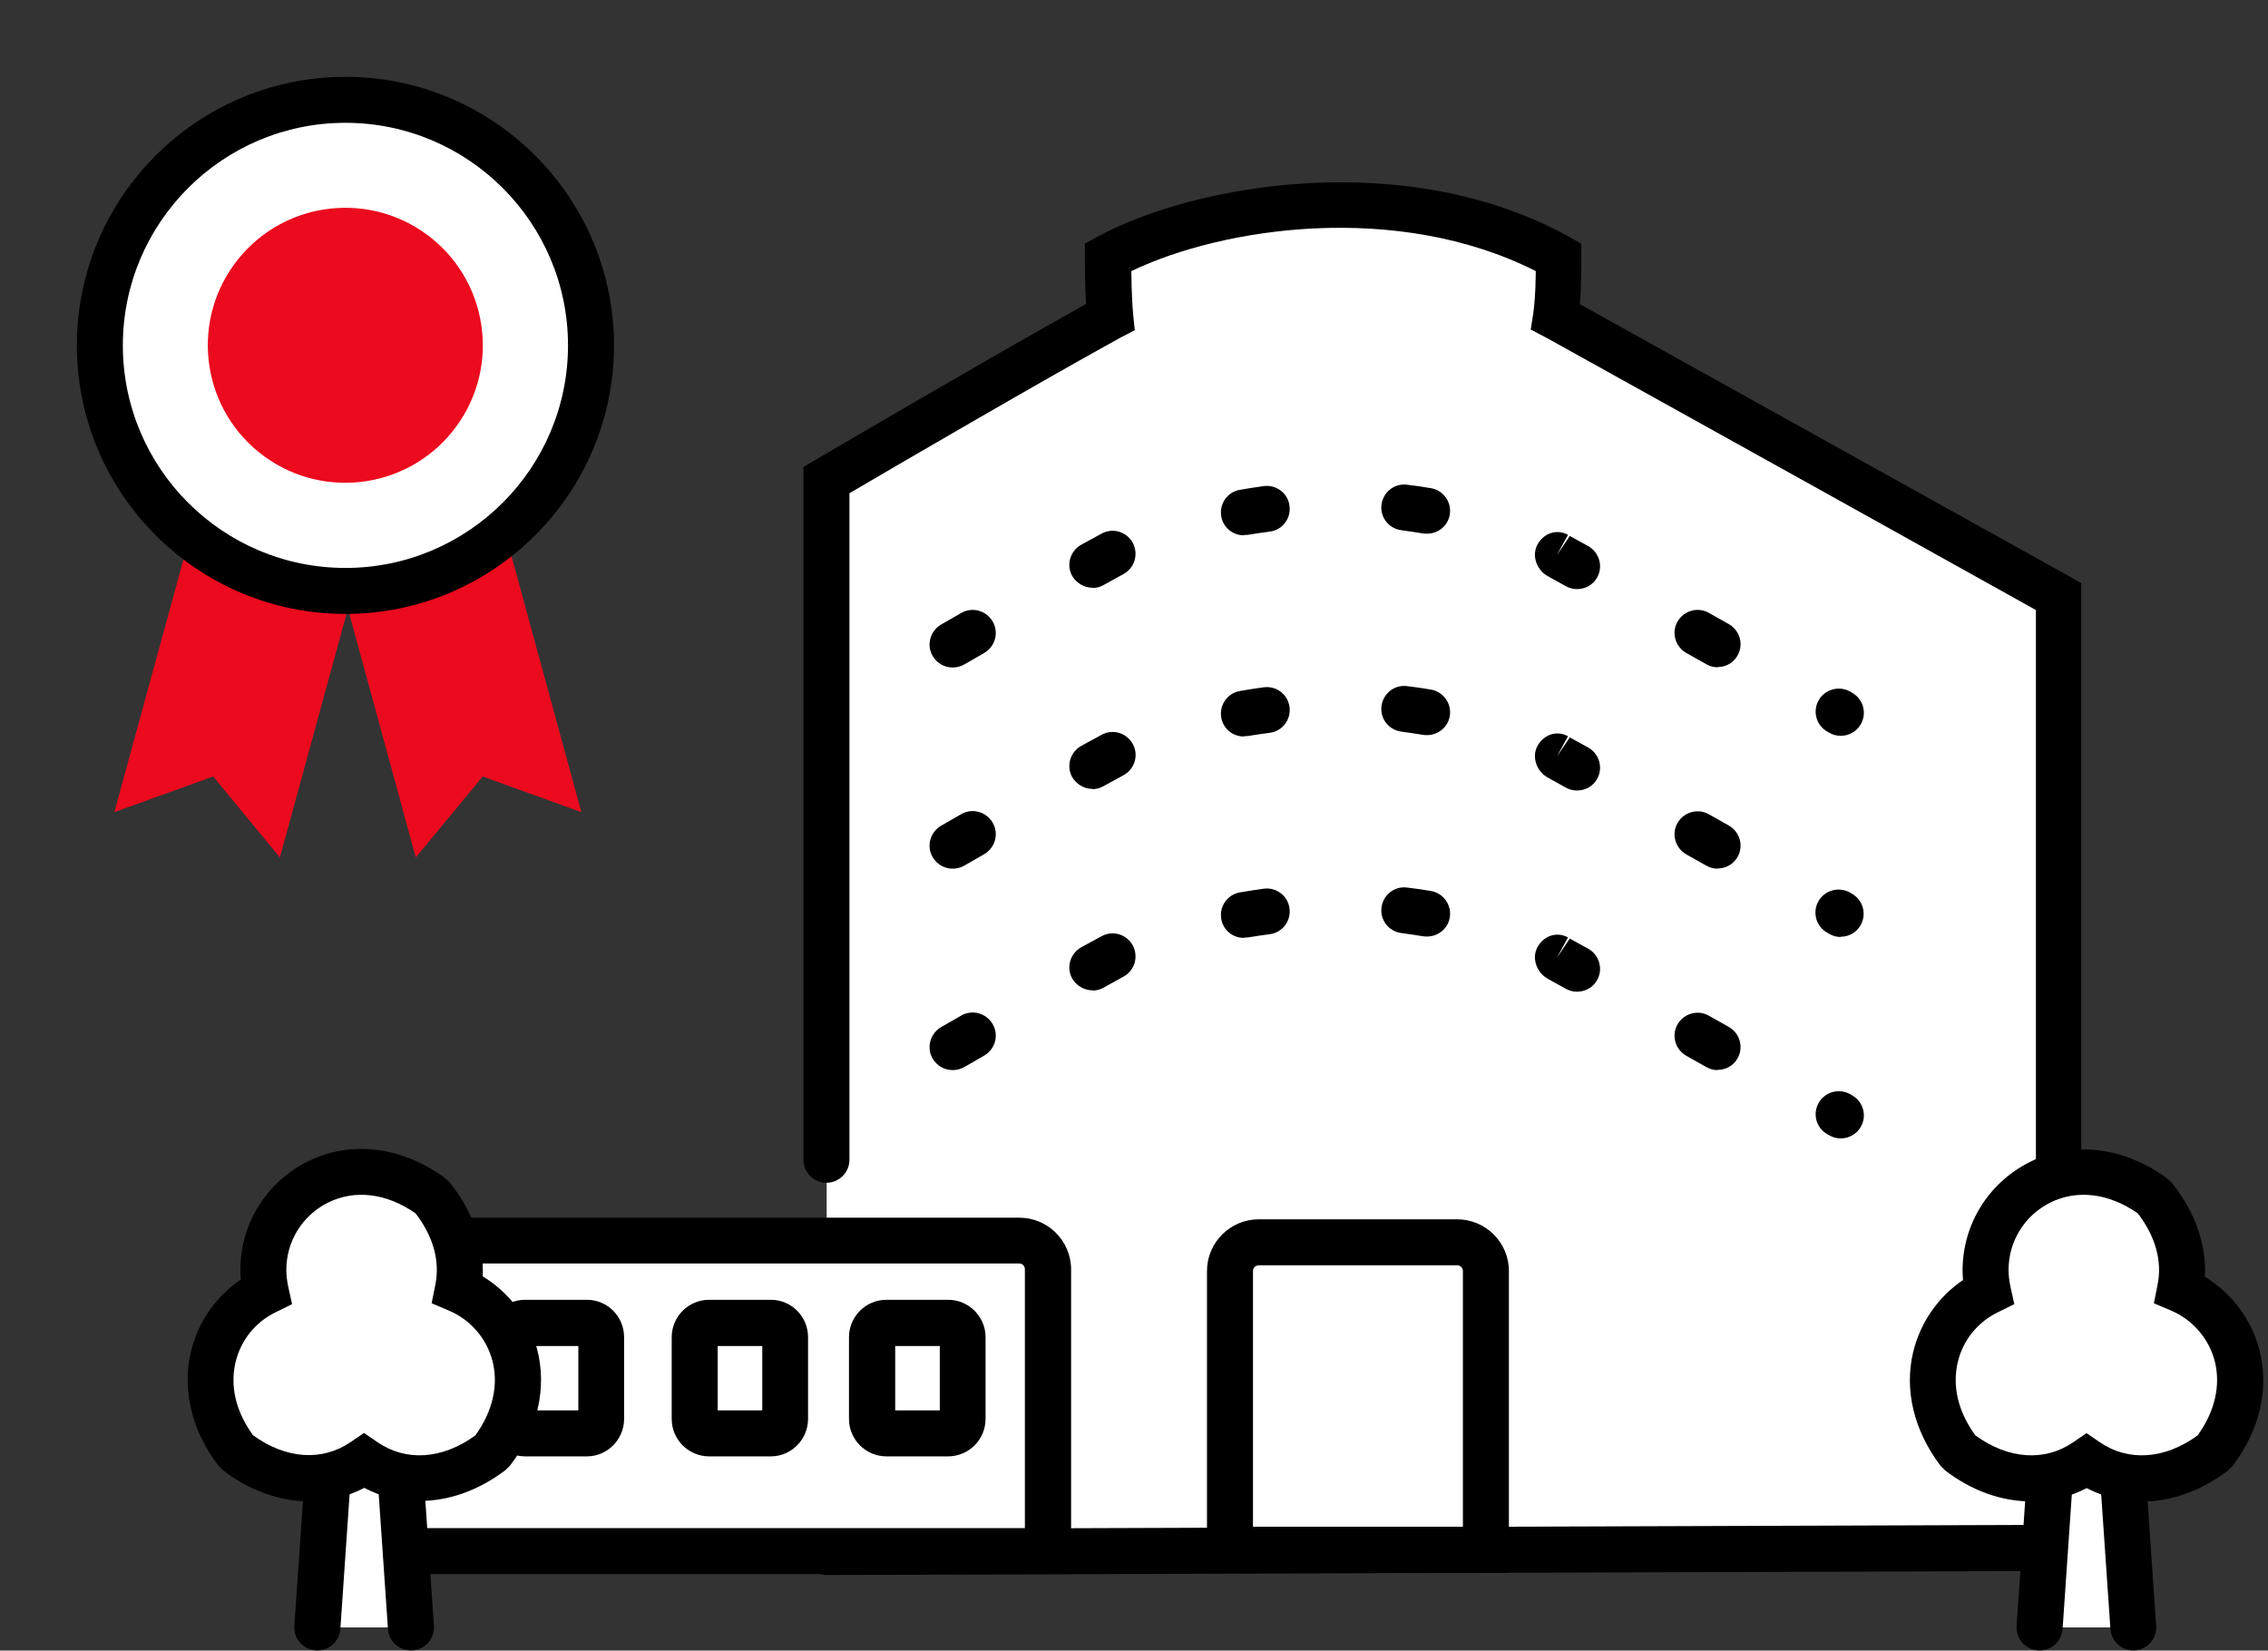
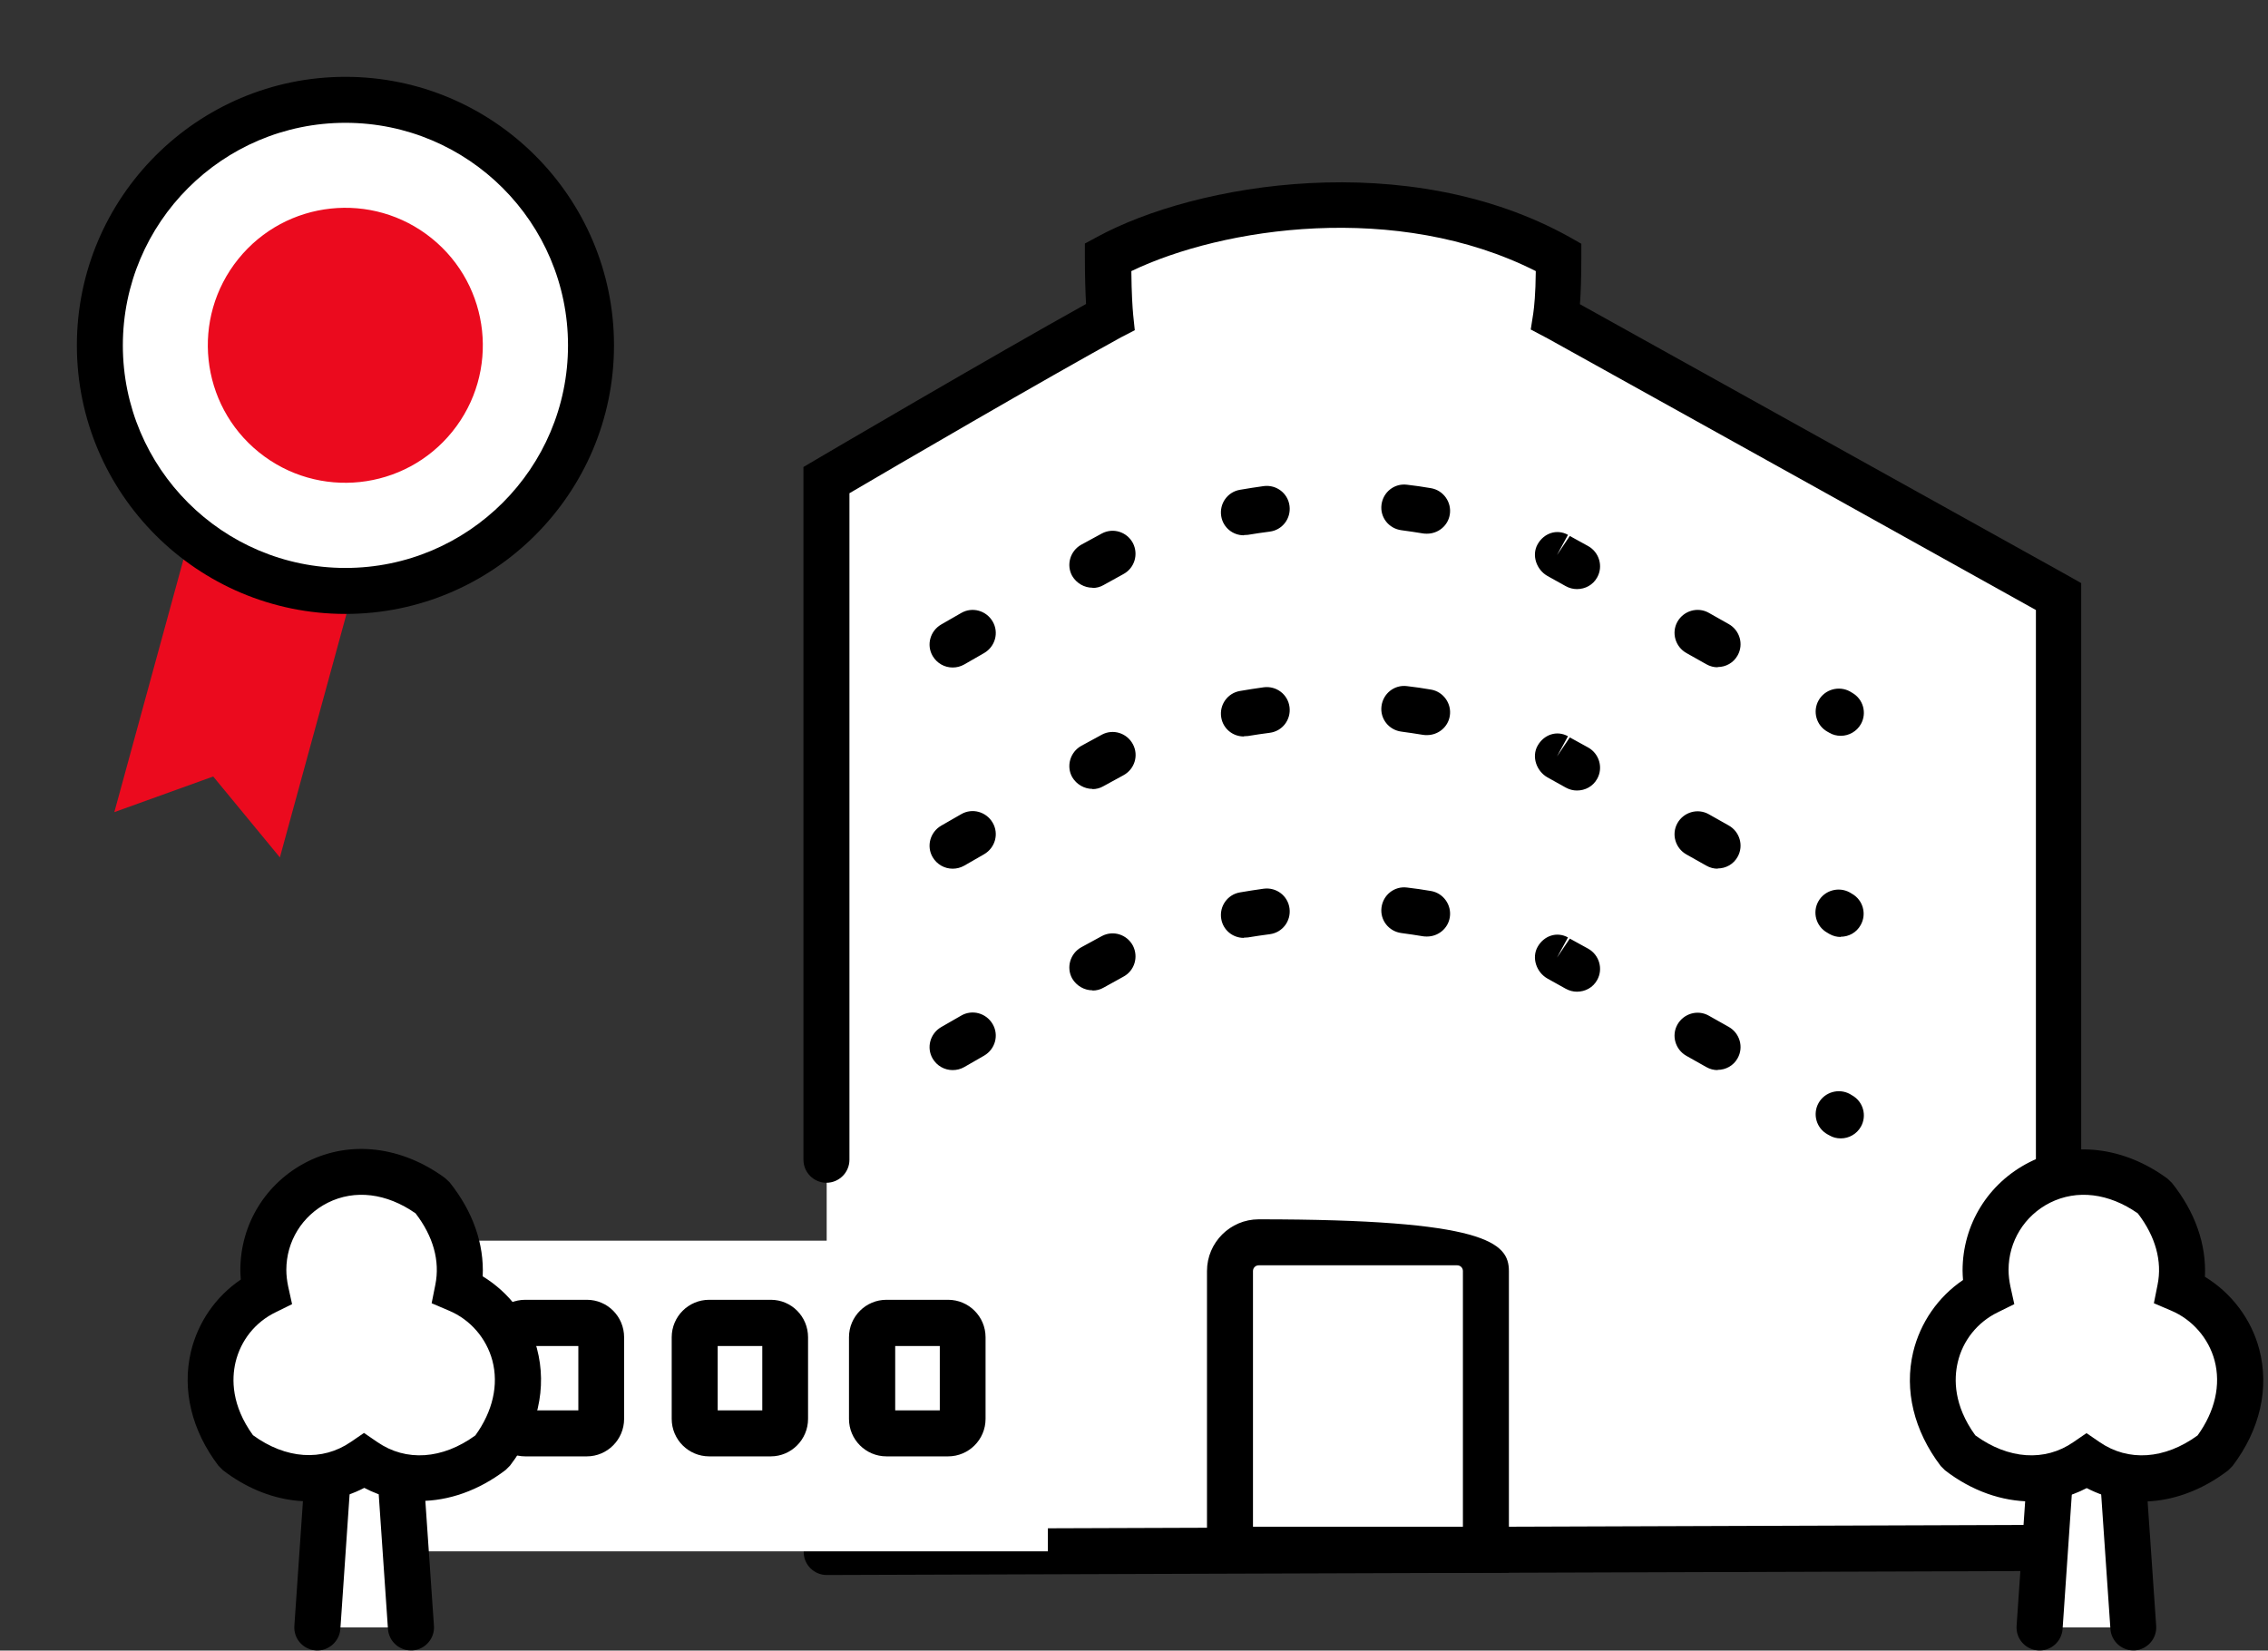
<svg xmlns="http://www.w3.org/2000/svg" width="169" height="123" viewBox="0 0 169 123" fill="none">
  <rect x="0" y="0" width="169" height="123" fill="#333333" stroke="none" />
  <path d="M61.6 115.655L153.419 115.347V44.448C153.419 44.448 127.976 30.278 116.17 23.716C116.102 23.682 116.033 23.647 115.948 23.613C116.068 22.842 116.17 21.489 116.17 19.176C104.365 12.613 89.151 15.595 82.588 19.176C82.588 21.471 82.657 22.842 82.743 23.647C82.691 23.682 82.64 23.699 82.588 23.733C76.18 27.245 61.6 35.795 61.6 35.795V86.442" fill="white" />
  <path d="M61.6 117.369C60.657 117.369 59.886 116.598 59.886 115.655C59.886 114.713 60.64 113.942 61.6 113.942L151.706 113.634V45.459C147.131 42.906 125.834 31.049 115.331 25.224L114.063 24.555L114.251 23.356C114.32 22.859 114.423 21.934 114.44 20.203C104.108 14.978 91.104 16.931 84.302 20.203C84.319 21.9 84.388 22.893 84.439 23.459L84.559 24.607L83.531 25.138C77.997 28.171 66.5 34.87 63.296 36.755V86.425C63.296 87.368 62.525 88.139 61.583 88.139C60.64 88.139 59.869 87.368 59.869 86.425V34.801L60.709 34.304C60.846 34.219 74.227 26.372 80.927 22.654C80.875 21.711 80.841 20.529 80.841 19.158V18.148L81.732 17.668C89.099 13.641 104.914 10.969 116.959 17.668L117.832 18.165V19.175C117.832 20.598 117.798 21.745 117.73 22.671C129.843 29.404 154.207 42.957 154.207 42.957L155.081 43.454V117.06L61.548 117.369H61.6Z" fill="black" />
  <path d="M70.987 48.028C75.117 45.63 79.674 43.025 82.57 41.432C89.132 37.851 104.347 34.87 116.152 41.432C121.549 44.43 129.79 49.022 137.158 53.117" fill="white" />
  <path d="M137.158 54.831C136.867 54.831 136.576 54.762 136.319 54.608L136.165 54.522C135.342 54.06 135.051 53.014 135.513 52.192C135.976 51.37 137.021 51.078 137.844 51.524L138.015 51.627C138.837 52.089 139.129 53.134 138.666 53.957C138.358 54.505 137.775 54.831 137.175 54.831H137.158ZM70.988 49.742C70.388 49.742 69.823 49.434 69.497 48.885C69.018 48.063 69.309 47.018 70.131 46.538L71.622 45.681C72.444 45.202 73.49 45.493 73.969 46.315C74.449 47.138 74.158 48.183 73.335 48.663L71.845 49.519C71.57 49.673 71.279 49.742 70.988 49.742ZM127.992 49.725C127.7 49.725 127.426 49.656 127.152 49.502L125.662 48.663C124.839 48.2 124.531 47.155 124.993 46.332C125.456 45.51 126.501 45.202 127.324 45.664L128.814 46.504C129.637 46.966 129.945 48.011 129.482 48.834C129.174 49.399 128.591 49.708 127.992 49.708V49.725ZM117.506 43.899C117.232 43.899 116.941 43.831 116.666 43.677L115.313 42.923C114.49 42.46 114.113 41.381 114.576 40.558C115.039 39.736 115.998 39.393 116.838 39.856L116.015 41.364L116.975 39.941L118.345 40.695C119.168 41.158 119.476 42.203 119.014 43.026C118.705 43.591 118.123 43.899 117.506 43.899ZM81.405 43.797C80.805 43.797 80.223 43.471 79.897 42.923C79.435 42.1 79.743 41.055 80.566 40.593L82.108 39.753C82.947 39.307 83.975 39.633 84.421 40.473C84.849 41.312 84.541 42.34 83.701 42.786L82.245 43.591C81.988 43.745 81.697 43.814 81.422 43.814L81.405 43.797ZM92.679 39.89C91.857 39.89 91.137 39.307 91 38.468C90.846 37.543 91.463 36.652 92.405 36.498C92.988 36.395 93.57 36.309 94.17 36.223C95.112 36.103 95.969 36.755 96.089 37.697C96.209 38.639 95.558 39.496 94.615 39.616C94.067 39.684 93.519 39.77 92.988 39.856C92.885 39.856 92.799 39.873 92.696 39.873L92.679 39.89ZM106.335 39.77C106.232 39.77 106.146 39.77 106.043 39.753C105.512 39.667 104.964 39.582 104.433 39.513C103.491 39.393 102.822 38.554 102.942 37.611C103.062 36.669 103.902 36.001 104.844 36.121C105.444 36.189 106.026 36.275 106.626 36.378C107.551 36.532 108.185 37.423 108.031 38.348C107.894 39.188 107.157 39.77 106.335 39.77Z" fill="black" />
  <path d="M70.987 63.021C75.117 60.622 79.674 58.017 82.57 56.424C89.132 52.843 104.347 49.862 116.152 56.424C121.549 59.422 129.79 64.014 137.158 68.109" fill="white" />
  <path d="M137.158 69.823C136.867 69.823 136.593 69.754 136.319 69.6L136.147 69.497C135.325 69.035 135.034 67.989 135.496 67.167C135.959 66.345 137.004 66.053 137.826 66.499L137.998 66.602C138.82 67.064 139.112 68.109 138.649 68.932C138.34 69.497 137.758 69.806 137.158 69.806V69.823ZM70.988 64.734C70.388 64.734 69.823 64.426 69.497 63.877C69.018 63.055 69.309 62.01 70.131 61.53L71.622 60.673C72.444 60.194 73.49 60.485 73.969 61.307C74.449 62.13 74.158 63.175 73.335 63.655L71.845 64.511C71.57 64.665 71.279 64.734 70.988 64.734ZM127.992 64.734C127.7 64.734 127.426 64.665 127.152 64.511L125.662 63.672C124.839 63.209 124.531 62.164 124.993 61.342C125.456 60.519 126.501 60.211 127.324 60.673L128.814 61.513C129.637 61.975 129.945 63.021 129.482 63.843C129.174 64.409 128.591 64.717 127.992 64.717V64.734ZM117.506 58.909C117.232 58.909 116.941 58.84 116.666 58.686L115.313 57.932C114.49 57.469 114.113 56.39 114.576 55.568C115.039 54.745 115.998 54.402 116.838 54.865L116.015 56.373L116.975 54.951L118.345 55.705C119.168 56.167 119.476 57.212 119.014 58.035C118.705 58.6 118.123 58.909 117.506 58.909ZM81.405 58.789C80.805 58.789 80.223 58.463 79.897 57.915C79.435 57.092 79.743 56.047 80.566 55.585L82.108 54.745C82.947 54.3 83.975 54.625 84.421 55.465C84.866 56.304 84.541 57.332 83.701 57.778L82.228 58.583C81.971 58.737 81.679 58.806 81.405 58.806V58.789ZM92.679 54.882C91.857 54.882 91.137 54.3 91 53.46C90.846 52.535 91.463 51.644 92.405 51.49C92.988 51.387 93.57 51.301 94.17 51.216C95.112 51.096 95.969 51.747 96.089 52.689C96.209 53.631 95.558 54.488 94.615 54.608C94.067 54.677 93.519 54.762 92.988 54.848C92.885 54.848 92.799 54.865 92.696 54.865L92.679 54.882ZM106.335 54.779C106.232 54.779 106.146 54.779 106.043 54.762C105.512 54.677 104.964 54.591 104.433 54.522C103.491 54.402 102.822 53.563 102.942 52.62C103.062 51.678 103.902 51.01 104.844 51.13C105.444 51.198 106.026 51.284 106.626 51.387C107.551 51.541 108.185 52.432 108.031 53.357C107.894 54.197 107.157 54.779 106.335 54.779Z" fill="black" />
  <path d="M70.987 78.03C75.117 75.631 79.674 73.027 82.57 71.433C89.132 67.852 104.347 64.871 116.152 71.433C121.549 74.432 129.79 79.024 137.158 83.118" fill="white" />
  <path d="M137.158 84.832C136.867 84.832 136.576 84.763 136.319 84.609L136.165 84.524C135.342 84.061 135.051 83.016 135.513 82.193C135.976 81.371 137.021 81.08 137.844 81.525L138.015 81.628C138.837 82.091 139.129 83.136 138.666 83.958C138.358 84.507 137.775 84.832 137.175 84.832H137.158ZM70.988 79.743C70.388 79.743 69.823 79.435 69.497 78.887C69.018 78.064 69.309 77.019 70.131 76.539L71.622 75.683C72.444 75.203 73.49 75.494 73.969 76.317C74.449 77.139 74.158 78.184 73.335 78.664L71.845 79.521C71.57 79.675 71.279 79.743 70.988 79.743ZM127.992 79.743C127.7 79.743 127.426 79.675 127.152 79.521L125.662 78.681C124.839 78.218 124.531 77.173 124.993 76.351C125.456 75.528 126.501 75.22 127.324 75.683L128.814 76.522C129.637 76.985 129.945 78.03 129.482 78.852C129.174 79.418 128.591 79.726 127.992 79.726V79.743ZM117.506 73.901C117.232 73.901 116.941 73.832 116.666 73.678L115.313 72.924C114.49 72.462 114.113 71.382 114.576 70.56C115.039 69.737 115.998 69.395 116.838 69.857L116.015 71.365L116.975 69.943L118.345 70.697C119.168 71.159 119.476 72.204 119.014 73.027C118.705 73.592 118.123 73.901 117.506 73.901ZM81.405 73.798C80.805 73.798 80.223 73.472 79.897 72.924C79.435 72.102 79.743 71.056 80.566 70.594L82.108 69.754C82.947 69.309 83.975 69.634 84.421 70.474C84.849 71.314 84.541 72.342 83.701 72.787L82.245 73.592C81.988 73.746 81.697 73.815 81.422 73.815L81.405 73.798ZM92.679 69.891C91.857 69.891 91.137 69.309 91 68.469C90.846 67.544 91.463 66.653 92.405 66.499C92.988 66.396 93.57 66.311 94.17 66.225C95.112 66.105 95.969 66.756 96.089 67.698C96.209 68.641 95.558 69.497 94.615 69.617C94.067 69.686 93.519 69.772 92.988 69.857C92.885 69.857 92.799 69.874 92.696 69.874L92.679 69.891ZM106.335 69.789C106.232 69.789 106.146 69.789 106.043 69.772C105.512 69.686 104.964 69.6 104.433 69.532C103.491 69.412 102.822 68.572 102.942 67.63C103.062 66.688 103.902 66.019 104.844 66.139C105.444 66.208 106.026 66.293 106.626 66.396C107.551 66.55 108.185 67.441 108.031 68.367C107.894 69.206 107.157 69.789 106.335 69.789Z" fill="black" />
  <path d="M31 92.456H75.941C77.124 92.456 78.083 93.416 78.083 94.598V115.604H30.983C29.8 115.604 28.841 114.644 28.841 113.462V94.615C28.841 93.433 29.8 92.473 30.983 92.473L31 92.456Z" fill="white" />
-   <path d="M79.813 117.3H31.016C28.892 117.3 27.161 115.57 27.161 113.445V94.598C27.161 92.473 28.892 90.743 31.016 90.743H75.958C78.082 90.743 79.813 92.473 79.813 94.598V117.317V117.3ZM30.999 94.17C30.759 94.17 30.571 94.358 30.571 94.598V113.445C30.571 113.685 30.759 113.873 30.999 113.873H76.369V94.581C76.369 94.341 76.181 94.153 75.941 94.153H30.999V94.17Z" fill="black" />
  <path d="M70.663 98.59H66.072C65.475 98.59 64.992 99.073 64.992 99.669V105.735C64.992 106.331 65.475 106.814 66.072 106.814H70.663C71.26 106.814 71.743 106.331 71.743 105.735V99.669C71.743 99.073 71.26 98.59 70.663 98.59Z" fill="white" />
  <path d="M70.646 108.528H66.055C64.513 108.528 63.262 107.277 63.262 105.735V99.652C63.262 98.11 64.513 96.86 66.055 96.86H70.646C72.188 96.86 73.439 98.11 73.439 99.652V105.735C73.439 107.277 72.188 108.528 70.646 108.528ZM66.706 105.101H70.029V100.303H66.706V105.101Z" fill="black" />
-   <path d="M57.437 98.59H52.845C52.249 98.59 51.766 99.073 51.766 99.669V105.735C51.766 106.331 52.249 106.814 52.845 106.814H57.437C58.033 106.814 58.516 106.331 58.516 105.735V99.669C58.516 99.073 58.033 98.59 57.437 98.59Z" fill="white" />
  <path d="M57.436 108.528H52.845C51.303 108.528 50.052 107.277 50.052 105.735V99.652C50.052 98.11 51.303 96.86 52.845 96.86H57.436C58.978 96.86 60.212 98.11 60.212 99.652V105.735C60.212 107.277 58.961 108.528 57.436 108.528ZM53.478 105.101H56.802V100.303H53.478V105.101Z" fill="black" />
  <path d="M43.73 98.59H39.138C38.542 98.59 38.059 99.073 38.059 99.669V105.735C38.059 106.331 38.542 106.814 39.138 106.814H43.73C44.326 106.814 44.809 106.331 44.809 105.735V99.669C44.809 99.073 44.326 98.59 43.73 98.59Z" fill="white" />
  <path d="M43.729 108.528H39.138C37.596 108.528 36.345 107.277 36.345 105.735V99.652C36.345 98.11 37.596 96.86 39.138 96.86H43.729C45.271 96.86 46.505 98.11 46.505 99.652V105.735C46.505 107.277 45.254 108.528 43.729 108.528ZM39.772 105.101H43.095V100.303H39.772V105.101Z" fill="black" />
-   <path d="M93.795 92.559H108.581C109.764 92.559 110.723 93.518 110.723 94.701V115.467H91.653V94.701C91.653 93.518 92.613 92.559 93.795 92.559Z" fill="white" />
-   <path d="M112.436 117.197H89.939V94.718C89.939 92.593 91.67 90.863 93.794 90.863H108.581C110.705 90.863 112.436 92.593 112.436 94.718V117.197ZM93.366 113.771H109.009V94.718C109.009 94.478 108.821 94.29 108.581 94.29H93.794C93.555 94.29 93.366 94.478 93.366 94.718V113.771Z" fill="black" />
+   <path d="M112.436 117.197H89.939V94.718C89.939 92.593 91.67 90.863 93.794 90.863C110.705 90.863 112.436 92.593 112.436 94.718V117.197ZM93.366 113.771H109.009V94.718C109.009 94.478 108.821 94.29 108.581 94.29H93.794C93.555 94.29 93.366 94.478 93.366 94.718V113.771Z" fill="black" />
  <path d="M151.998 121.275L152.923 107.671H158.029L158.971 121.275" fill="white" />
  <path d="M158.971 122.989C158.08 122.989 157.326 122.303 157.258 121.395L156.435 109.402H154.516L153.694 121.395C153.625 122.338 152.803 123.057 151.861 122.989C150.918 122.92 150.199 122.115 150.267 121.155L151.312 105.958H159.622L160.667 121.155C160.736 122.098 160.016 122.92 159.074 122.989C159.04 122.989 158.988 122.989 158.954 122.989H158.971Z" fill="black" />
  <path d="M162.449 96.106C162.877 93.998 162.398 91.565 160.496 89.201C154.499 84.78 147.971 88.961 147.971 94.666C147.971 95.215 148.04 95.763 148.142 96.277C144.27 98.162 142.3 103.37 145.966 108.202C149.376 110.806 152.974 110.584 155.459 108.887C157.943 110.601 161.541 110.806 164.951 108.202C168.737 103.233 166.544 97.836 162.432 96.106H162.449Z" fill="white" />
  <path d="M151.364 111.886C149.188 111.886 146.943 111.115 144.939 109.573L144.613 109.247C142.609 106.609 141.889 103.593 142.557 100.766C143.088 98.556 144.425 96.637 146.275 95.386C146.258 95.146 146.241 94.906 146.241 94.684C146.241 91.257 148.143 88.173 151.21 86.614C154.414 84.986 158.269 85.449 161.507 87.83L161.833 88.139C163.563 90.297 164.42 92.731 164.3 95.146C166.27 96.346 167.744 98.282 168.343 100.526C169.114 103.439 168.412 106.54 166.356 109.247L166.03 109.573C162.689 112.126 158.749 112.588 155.493 110.892C154.208 111.56 152.803 111.903 151.381 111.903L151.364 111.886ZM147.2 106.969C149.651 108.751 152.375 108.939 154.499 107.466L155.476 106.797L156.453 107.466C158.594 108.939 161.301 108.751 163.752 106.969C165.054 105.17 165.499 103.199 165.019 101.383C164.574 99.721 163.358 98.333 161.781 97.665L160.496 97.117L160.77 95.746C161.13 93.981 160.616 92.131 159.297 90.418C157.138 88.91 154.774 88.618 152.752 89.629C150.85 90.589 149.668 92.508 149.668 94.632C149.668 95.044 149.719 95.455 149.805 95.866L150.096 97.185L148.88 97.785C147.355 98.522 146.258 99.892 145.881 101.52C145.59 102.771 145.573 104.724 147.183 106.951L147.2 106.969Z" fill="black" />
  <path d="M23.649 121.275L24.592 107.671H29.698L30.623 121.275" fill="white" />
  <path d="M30.622 122.989C29.731 122.989 28.977 122.303 28.909 121.395L28.086 109.402H26.184L25.362 121.395C25.293 122.338 24.454 123.057 23.529 122.989C22.586 122.92 21.867 122.115 21.935 121.155L22.98 105.958H31.29L32.335 121.155C32.404 122.098 31.684 122.92 30.742 122.989C30.708 122.989 30.656 122.989 30.622 122.989Z" fill="black" />
  <path d="M34.117 96.106C34.545 93.998 34.066 91.565 32.164 89.201C26.167 84.78 19.639 88.961 19.639 94.666C19.639 95.215 19.708 95.763 19.81 96.277C15.938 98.162 13.968 103.37 17.634 108.202C21.044 110.806 24.642 110.584 27.127 108.887C29.611 110.601 33.209 110.806 36.619 108.202C40.405 103.233 38.212 97.836 34.1 96.106H34.117Z" fill="white" />
  <path d="M31.256 111.886C29.834 111.886 28.446 111.56 27.144 110.875C23.889 112.571 19.931 112.109 16.607 109.556L16.281 109.23C14.277 106.592 13.557 103.576 14.225 100.732C14.756 98.522 16.076 96.62 17.943 95.352C17.926 95.112 17.909 94.872 17.909 94.649C17.909 91.223 19.811 88.138 22.878 86.579C26.099 84.952 29.937 85.414 33.175 87.796L33.501 88.104C35.231 90.263 36.088 92.696 35.968 95.112C37.938 96.311 39.412 98.247 40.011 100.492C40.782 103.405 40.08 106.506 38.007 109.213L37.681 109.539C35.659 111.081 33.432 111.852 31.256 111.852V111.886ZM27.144 106.797L28.121 107.465C30.262 108.939 32.969 108.75 35.42 106.968C36.722 105.169 37.167 103.199 36.688 101.383C36.242 99.721 35.043 98.333 33.449 97.665L32.164 97.117L32.438 95.746C32.798 93.964 32.284 92.131 30.965 90.417C28.806 88.91 26.442 88.618 24.42 89.629C22.518 90.589 21.336 92.508 21.336 94.632C21.336 95.043 21.387 95.455 21.473 95.866L21.764 97.185L20.547 97.785C19.023 98.522 17.943 99.875 17.549 101.52C17.258 102.771 17.241 104.724 18.851 106.951C21.301 108.733 24.009 108.922 26.15 107.448L27.127 106.78L27.144 106.797Z" fill="black" />
-   <path d="M43.319 60.519L35.968 57.864L30.982 63.895L24.729 40.97L37.065 37.594L43.319 60.519Z" fill="#EB0A1E" />
  <path d="M8.52 60.519L15.887 57.864L20.856 63.895L27.127 40.97L14.79 37.594L8.52 60.519Z" fill="#EB0A1E" />
  <path d="M39.974 37.22C46.319 29.354 45.086 17.833 37.22 11.489C29.354 5.144 17.833 6.377 11.489 14.243C5.144 22.109 6.377 33.629 14.243 39.974C22.109 46.319 33.629 45.086 39.974 37.22Z" fill="white" />
  <path d="M25.74 45.75C14.706 45.75 5.728 36.772 5.728 25.738C5.728 14.704 14.706 5.726 25.74 5.726C36.774 5.726 45.752 14.704 45.752 25.738C45.752 36.772 36.774 45.75 25.74 45.75ZM25.74 9.152C16.59 9.152 9.154 16.588 9.154 25.738C9.154 34.887 16.59 42.323 25.74 42.323C34.889 42.323 42.325 34.887 42.325 25.738C42.325 16.588 34.889 9.152 25.74 9.152Z" fill="black" />
  <path d="M33.707 32.164C37.26 27.76 36.569 21.309 32.165 17.756C27.76 14.204 21.31 14.894 17.757 19.299C14.204 23.703 14.895 30.154 19.299 33.706C23.704 37.259 30.154 36.569 33.707 32.164Z" fill="#EB0A1E" />
</svg>